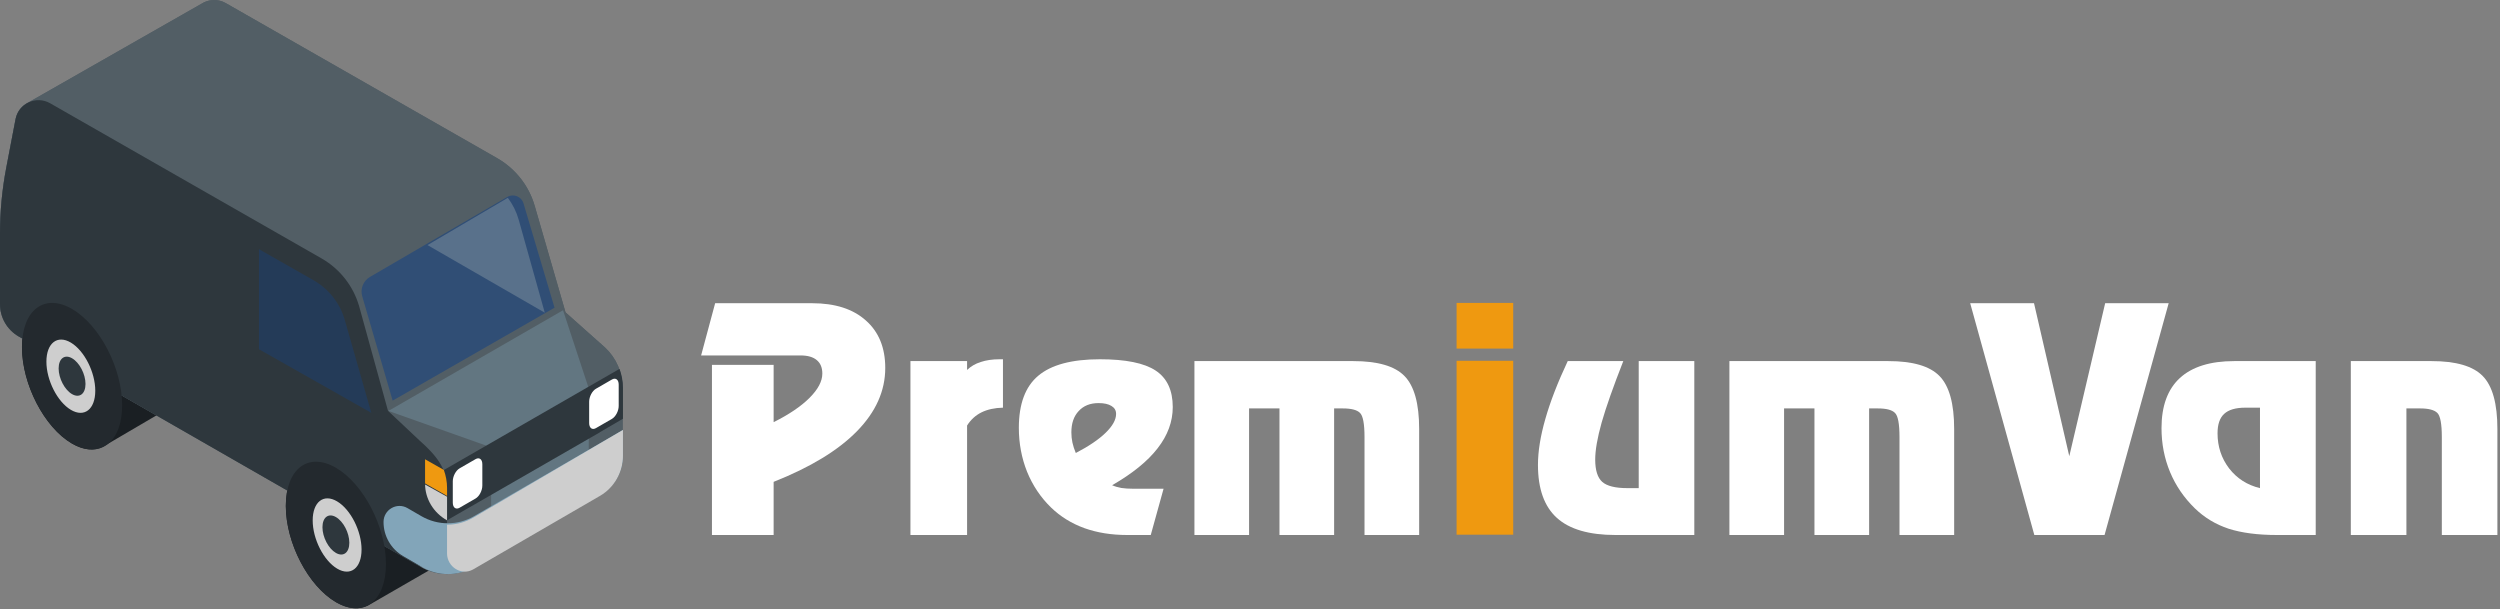
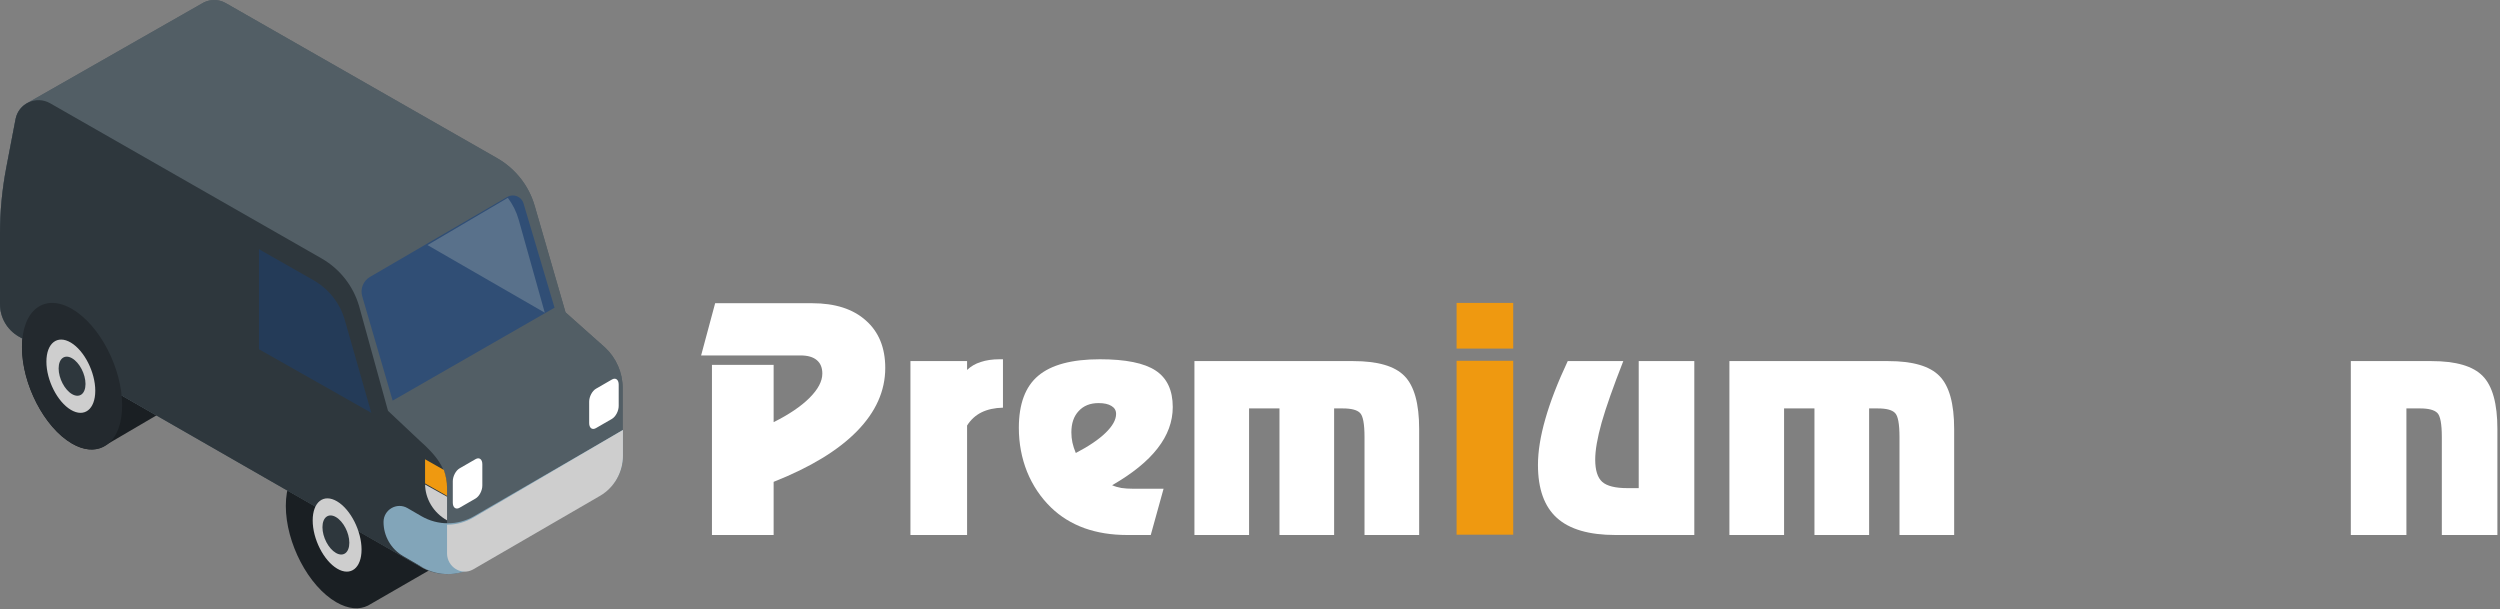
<svg xmlns="http://www.w3.org/2000/svg" width="119" height="29" viewBox="0 0 119 29" fill="none">
  <rect x="0" y="0" width="119" height="29" fill="#808080" stroke="none" />
  <path d="M17.52 28.824C17.56 28.804 17.599 28.782 17.636 28.757L20.931 26.856L17.982 24.783C17.549 23.7 16.826 22.738 16.007 22.265C14.681 21.5 13.605 22.312 13.605 24.08C13.605 25.848 14.681 27.901 16.007 28.666C16.581 28.997 17.107 29.033 17.52 28.824H17.52Z" fill="#1A1F23" />
  <path d="M4.9 21.266C4.939 21.246 4.977 21.224 5.014 21.199L8.256 19.298L5.354 17.225C4.927 16.142 4.216 15.179 3.411 14.707C2.105 13.942 1.046 14.754 1.046 16.522C1.046 18.289 2.105 20.343 3.411 21.108C3.975 21.439 4.493 21.475 4.9 21.266Z" fill="#1A1F23" />
  <path d="M29.639 20.492V18.462C29.639 17.746 29.335 17.046 28.814 16.555C28.665 16.416 26.919 14.867 26.919 14.867L25.452 9.799C25.176 8.844 24.54 8.033 23.677 7.536L10.75 0.15C10.366 -0.071 9.923 -0.036 9.589 0.179L1.329 4.888C1.037 5.036 0.809 5.31 0.74 5.669L0.298 7.978C0.1 9.014 0 10.066 0 11.121V14.477C0 15.109 0.338 15.693 0.886 16.01C0.886 16.01 20.129 27.039 20.132 27.04C20.492 27.227 20.884 27.325 21.279 27.326C21.712 27.328 22.145 27.218 22.534 26.997L28.559 23.567C29.235 23.182 29.652 22.466 29.652 21.69V20.484L29.639 20.492Z" fill="#525E65" />
  <path d="M29.639 20.492V18.462C29.639 17.746 29.335 17.046 28.814 16.555C28.665 16.416 26.919 14.867 26.919 14.867L25.452 9.799C25.176 8.844 24.54 8.033 23.677 7.536L10.75 0.15C10.366 -0.071 9.923 -0.036 9.589 0.179L1.329 4.888C1.037 5.036 0.809 5.31 0.74 5.669L0.298 7.978C0.1 9.014 0 10.066 0 11.121V14.477C0 15.109 0.338 15.693 0.886 16.01C0.886 16.01 20.129 27.039 20.132 27.04C20.492 27.227 20.884 27.325 21.279 27.326C21.712 27.328 22.145 27.218 22.534 26.997L28.559 23.567C29.235 23.182 29.652 22.466 29.652 21.69V20.484L29.639 20.492Z" fill="#525E65" />
-   <path d="M28.024 18.485L26.8 14.768L18.489 19.56L23.378 21.294V26.047L28.024 23.369V18.485Z" fill="#627681" />
  <path d="M2.39 4.917L15.317 12.307C16.18 12.804 16.816 13.615 17.093 14.57L18.469 19.555L19.965 20.963C20.753 21.661 21.28 22.298 21.28 23.236V25.961C21.28 26.742 20.431 27.231 19.753 26.84L0.886 16.015C0.338 15.699 0 15.114 0 14.482V11.125C0 10.07 0.1 9.017 0.298 7.981L0.74 5.671C0.884 4.92 1.727 4.535 2.39 4.917Z" fill="#2E373D" />
  <path d="M23.407 24.083L22.565 24.571C22.177 24.796 21.745 24.908 21.313 24.908C20.881 24.908 20.448 24.795 20.061 24.571L19.397 24.186C18.89 23.892 18.256 24.259 18.256 24.847C18.256 25.517 18.613 26.136 19.191 26.471C19.806 26.828 20.165 27.037 20.17 27.039C20.529 27.226 20.92 27.325 21.313 27.326C21.744 27.328 22.175 27.218 22.562 26.996L28.564 23.556C29.237 23.171 29.652 22.453 29.652 21.675V20.466L23.407 24.083Z" fill="#82A5B9" />
  <path d="M23.383 24.139L22.536 24.635C22.147 24.863 21.713 24.977 21.279 24.976V26.338C21.279 26.986 21.966 27.422 22.522 27.104C22.526 27.101 22.53 27.099 22.534 27.097L28.559 23.604C29.235 23.213 29.652 22.483 29.652 21.694V20.466L23.383 24.139Z" fill="#CECECE" />
  <path d="M18.69 19.07L26.396 14.646L24.919 9.681C24.822 9.352 24.44 9.202 24.143 9.375L17.611 13.181C17.291 13.368 17.138 13.748 17.242 14.103L18.69 19.07Z" fill="#304E75" />
  <path d="M5.814 19.293C5.814 21.061 4.747 21.873 3.43 21.108C2.114 20.343 1.046 18.289 1.046 16.522C1.046 14.754 2.114 13.942 3.43 14.707C4.747 15.472 5.814 17.526 5.814 19.293Z" fill="#23292E" />
  <path d="M4.535 18.6C4.535 19.484 4.014 19.89 3.372 19.508C2.73 19.125 2.209 18.098 2.209 17.215C2.209 16.331 2.73 15.925 3.372 16.307C4.014 16.69 4.535 17.716 4.535 18.6Z" fill="#CECECE" />
  <path d="M4.07 18.277C4.07 18.748 3.784 18.965 3.43 18.761C3.077 18.557 2.791 18.009 2.791 17.538C2.791 17.067 3.077 16.85 3.43 17.054C3.784 17.258 4.07 17.806 4.07 18.277Z" fill="#2E373D" />
-   <path d="M29.652 18.457C29.652 18.145 29.592 17.843 29.488 17.559L21.13 22.371L20.233 21.855V22.972C20.233 23.713 20.63 24.398 21.274 24.768L22.315 24.168V24.169L28.559 20.576L28.56 20.569L29.652 19.932V18.457Z" fill="#2E373D" />
  <path d="M12.326 16.624L17.675 19.652L16.412 15.23C16.184 14.431 15.648 13.751 14.918 13.336L12.326 11.861V16.624Z" fill="#243B58" />
  <path d="M21.28 23.605V23.225C21.28 22.929 21.223 22.641 21.127 22.369L20.233 21.861V22.97C20.233 22.985 20.236 22.998 20.236 23.012L21.28 23.605Z" fill="#EF9910" />
  <path d="M20.233 23.024C20.233 23.743 20.632 24.408 21.28 24.768V23.644L20.236 23.064C20.236 23.051 20.233 23.037 20.233 23.024Z" fill="#CECECE" />
  <path d="M25.931 14.884L24.692 10.466C24.585 10.084 24.407 9.73 24.175 9.419C24.166 9.424 24.156 9.426 24.147 9.431L20.349 11.666L25.931 14.884Z" fill="#59718B" />
-   <path d="M18.372 26.852C18.372 28.619 17.305 29.431 15.989 28.666C14.672 27.901 13.605 25.847 13.605 24.08C13.605 22.312 14.672 21.5 15.989 22.265C17.305 23.031 18.372 25.084 18.372 26.852Z" fill="#23292E" />
  <path d="M17.21 26.158C17.21 27.042 16.689 27.449 16.047 27.066C15.405 26.683 14.884 25.656 14.884 24.773C14.884 23.889 15.405 23.483 16.047 23.866C16.689 24.248 17.21 25.275 17.21 26.158Z" fill="#CECECE" />
  <path d="M16.628 25.835C16.628 26.307 16.342 26.523 15.989 26.319C15.635 26.115 15.349 25.567 15.349 25.096C15.349 24.625 15.635 24.408 15.989 24.612C16.342 24.816 16.628 25.364 16.628 25.835Z" fill="#2E373D" />
  <path d="M22.637 23.729L21.875 24.169C21.697 24.271 21.553 24.162 21.553 23.925V22.909C21.553 22.672 21.697 22.397 21.875 22.294L22.637 21.855C22.815 21.752 22.959 21.861 22.959 22.098V23.114C22.959 23.351 22.815 23.626 22.637 23.729Z" fill="white" />
  <path d="M29.128 19.939L28.366 20.379C28.188 20.482 28.044 20.372 28.044 20.136V19.12C28.044 18.883 28.188 18.607 28.366 18.505L29.128 18.065C29.306 17.962 29.45 18.071 29.45 18.308V19.324C29.45 19.561 29.306 19.836 29.128 19.939Z" fill="white" />
  <path d="M111.899 17.188H115.737C116.904 17.188 117.718 17.425 118.179 17.9C118.644 18.375 118.876 19.216 118.876 20.422V25.466H116.231V20.807C116.231 20.173 116.158 19.787 116.013 19.652C115.868 19.511 115.596 19.441 115.199 19.441H114.545V25.466H111.899V17.188Z" fill="white" />
-   <path d="M106.878 19.405C106.417 19.405 106.081 19.504 105.867 19.703C105.659 19.896 105.555 20.204 105.555 20.626C105.555 21.255 105.739 21.813 106.107 22.297C106.48 22.777 106.97 23.089 107.575 23.235V19.405H106.878ZM108.382 25.466C107.471 25.466 106.706 25.366 106.085 25.168C105.47 24.964 104.935 24.642 104.479 24.201C103.961 23.697 103.566 23.121 103.295 22.472C103.023 21.817 102.888 21.12 102.888 20.378C102.888 19.327 103.178 18.532 103.76 17.995C104.346 17.457 105.211 17.188 106.354 17.188H110.228V25.466H108.382Z" fill="white" />
-   <path d="M93.781 14.433H96.819L98.498 21.715L100.206 14.433H103.229L100.177 25.466H96.834L93.781 14.433Z" fill="white" />
  <path d="M82.32 17.188H89.879C91.046 17.188 91.86 17.425 92.321 17.9C92.786 18.375 93.018 19.216 93.018 20.422V25.466H90.416V20.807C90.416 20.173 90.344 19.787 90.198 19.652C90.058 19.511 89.787 19.441 89.384 19.441H88.97V25.466H86.368V19.441H84.922V25.466H82.32V17.188Z" fill="white" />
  <path d="M76.899 25.466C75.639 25.466 74.709 25.195 74.108 24.652C73.507 24.109 73.207 23.269 73.207 22.13C73.207 21.49 73.323 20.764 73.556 19.95C73.788 19.131 74.144 18.21 74.624 17.188H77.269C76.79 18.409 76.446 19.385 76.237 20.117C76.034 20.844 75.932 21.43 75.932 21.876C75.932 22.384 76.044 22.738 76.266 22.937C76.489 23.135 76.889 23.235 77.466 23.235H78.003V17.188H80.649V25.466H76.899Z" fill="white" />
  <path d="M69.333 14.419H72.029V16.592H69.333V14.419ZM69.333 17.173H72.029V25.451H69.333V17.173Z" fill="#EF9910" />
  <path d="M56.855 17.188H64.413C65.581 17.188 66.394 17.425 66.855 17.9C67.32 18.375 67.552 19.216 67.552 20.422V25.466H64.951V20.807C64.951 20.173 64.878 19.787 64.733 19.652C64.592 19.511 64.321 19.441 63.919 19.441H63.504V25.466H60.903V19.441H59.456V25.466H56.855V17.188Z" fill="white" />
  <path d="M51.208 21.563C51.823 21.243 52.295 20.924 52.625 20.604C52.959 20.279 53.126 19.979 53.126 19.703C53.126 19.538 53.054 19.412 52.908 19.325C52.763 19.233 52.557 19.187 52.291 19.187C51.893 19.187 51.578 19.313 51.346 19.565C51.113 19.812 50.997 20.151 50.997 20.582C50.997 20.747 51.014 20.909 51.048 21.069C51.082 21.224 51.135 21.389 51.208 21.563ZM53.65 25.466C52.903 25.466 52.225 25.357 51.615 25.139C51.004 24.916 50.476 24.589 50.03 24.158C49.536 23.678 49.156 23.111 48.889 22.457C48.628 21.803 48.497 21.105 48.497 20.364C48.497 19.23 48.804 18.404 49.42 17.886C50.04 17.363 51.019 17.101 52.356 17.101C53.582 17.101 54.466 17.28 55.009 17.639C55.551 17.997 55.823 18.576 55.823 19.376C55.823 20.068 55.583 20.723 55.103 21.338C54.628 21.953 53.906 22.539 52.937 23.097C53.068 23.155 53.214 23.198 53.373 23.227C53.538 23.252 53.73 23.264 53.947 23.264H55.386L54.776 25.466H53.65Z" fill="white" />
  <path d="M43.337 17.188H46.033V17.61C46.208 17.44 46.423 17.314 46.68 17.232C46.942 17.144 47.242 17.101 47.581 17.101H47.741V19.405C47.344 19.414 47.002 19.489 46.716 19.63C46.435 19.77 46.208 19.979 46.033 20.255V25.466H43.337V17.188Z" fill="white" />
  <path d="M33.889 25.466V17.369H36.825V20.095C37.561 19.727 38.131 19.341 38.533 18.939C38.94 18.532 39.143 18.147 39.143 17.784C39.143 17.503 39.056 17.29 38.882 17.144C38.707 16.994 38.448 16.919 38.104 16.919H33.373L34.041 14.433H38.656C39.751 14.433 40.604 14.707 41.215 15.255C41.83 15.797 42.138 16.551 42.138 17.515C42.138 18.605 41.689 19.608 40.793 20.524C39.897 21.439 38.574 22.244 36.825 22.936V25.466H33.889Z" fill="white" />
</svg>